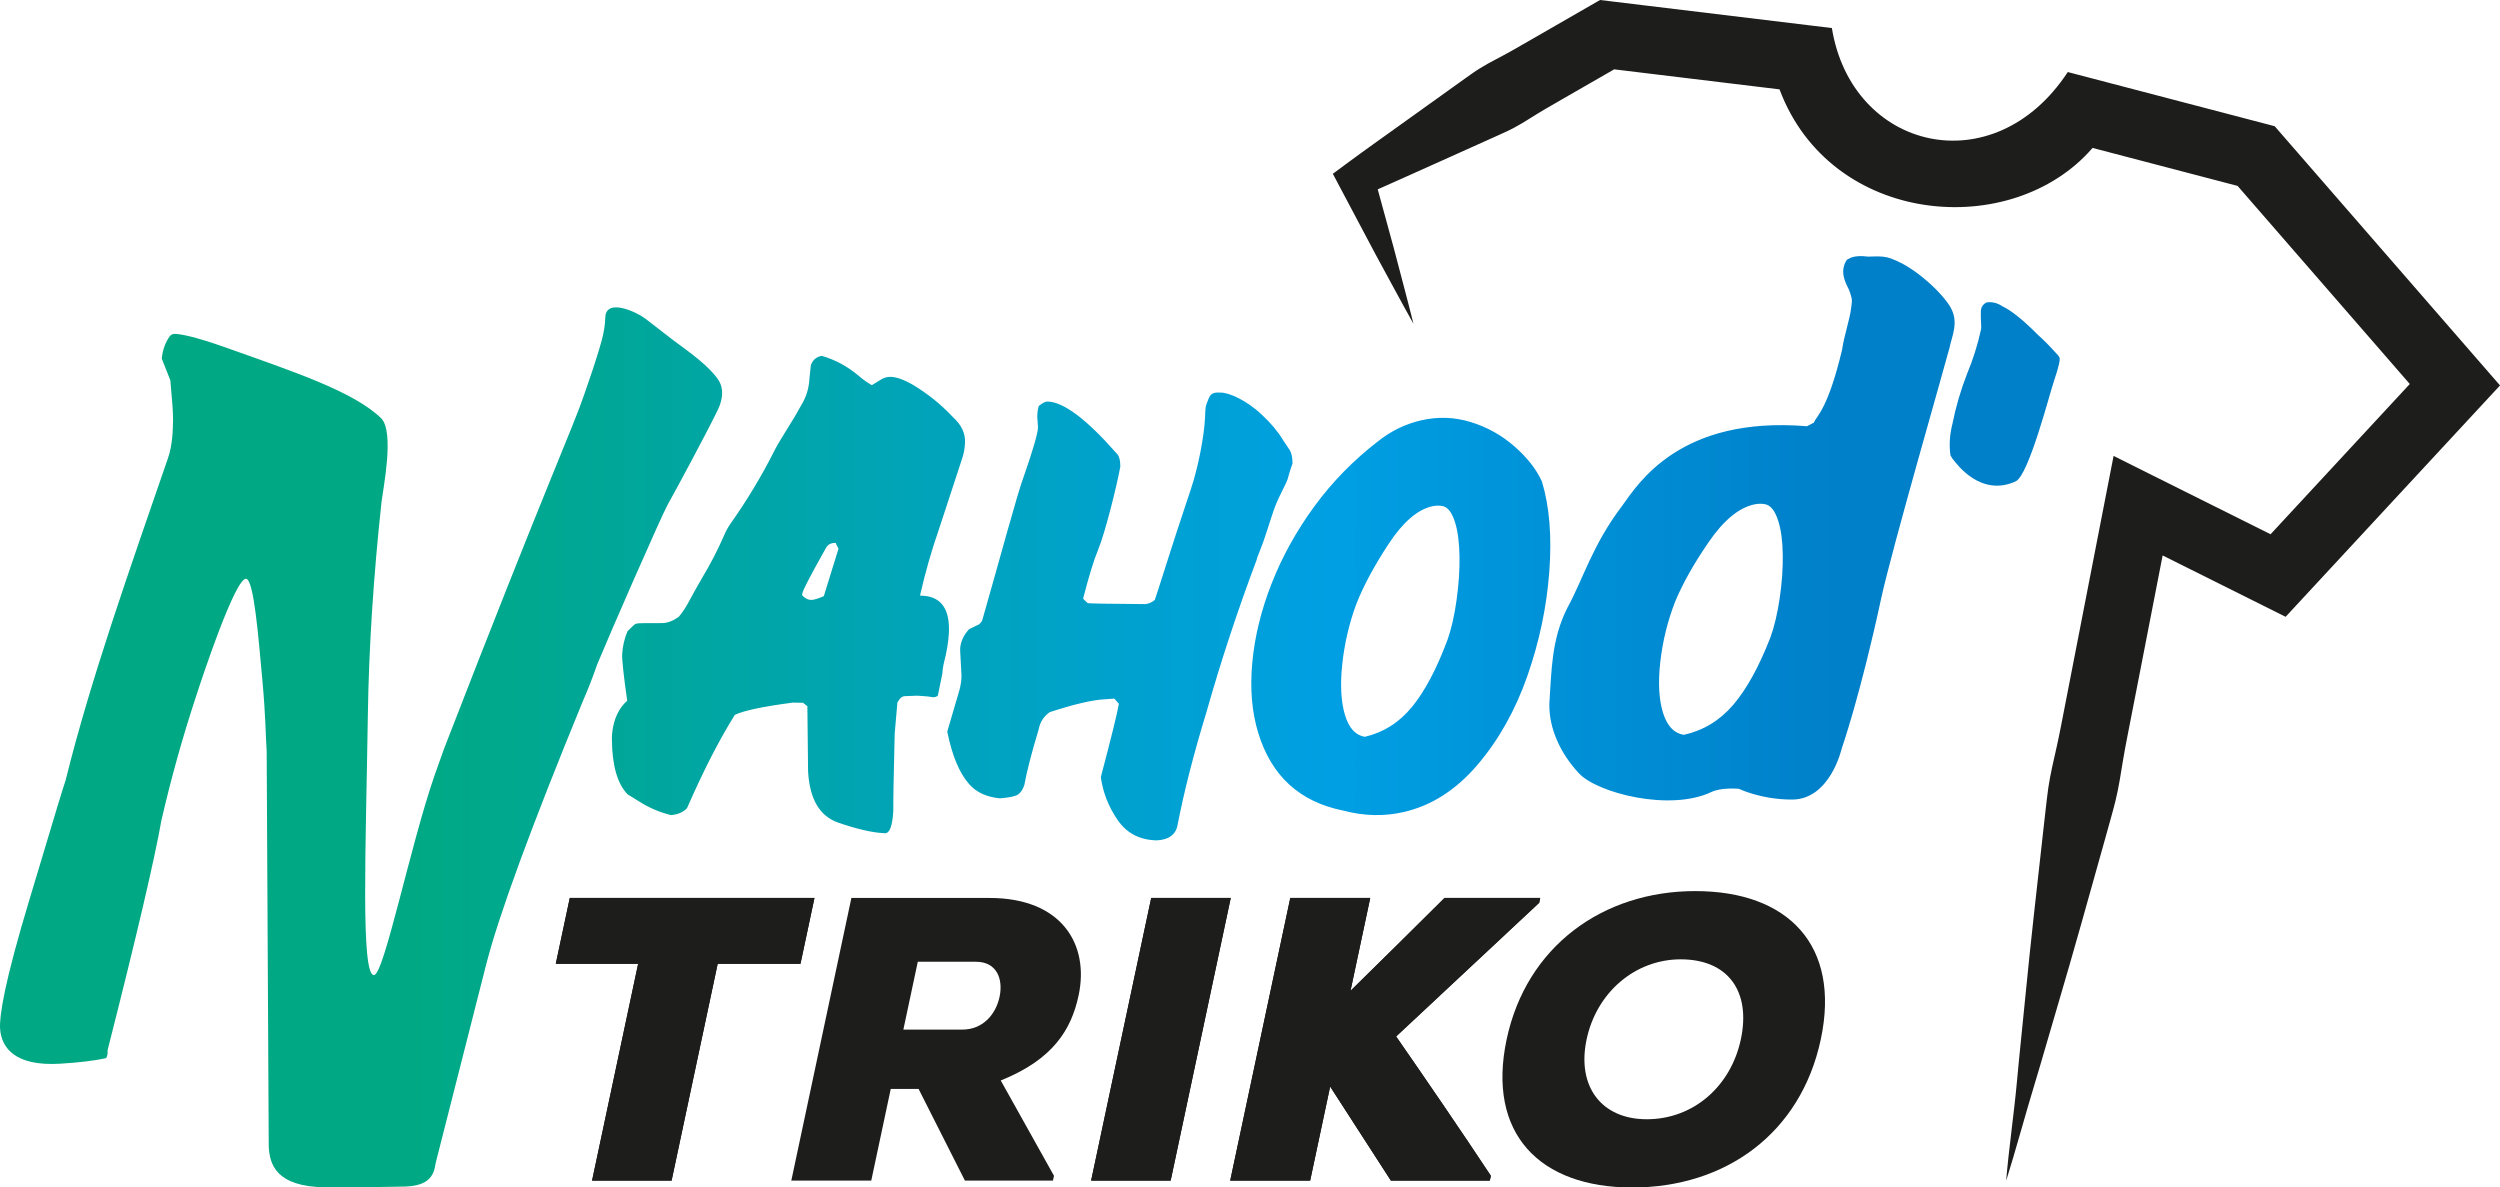
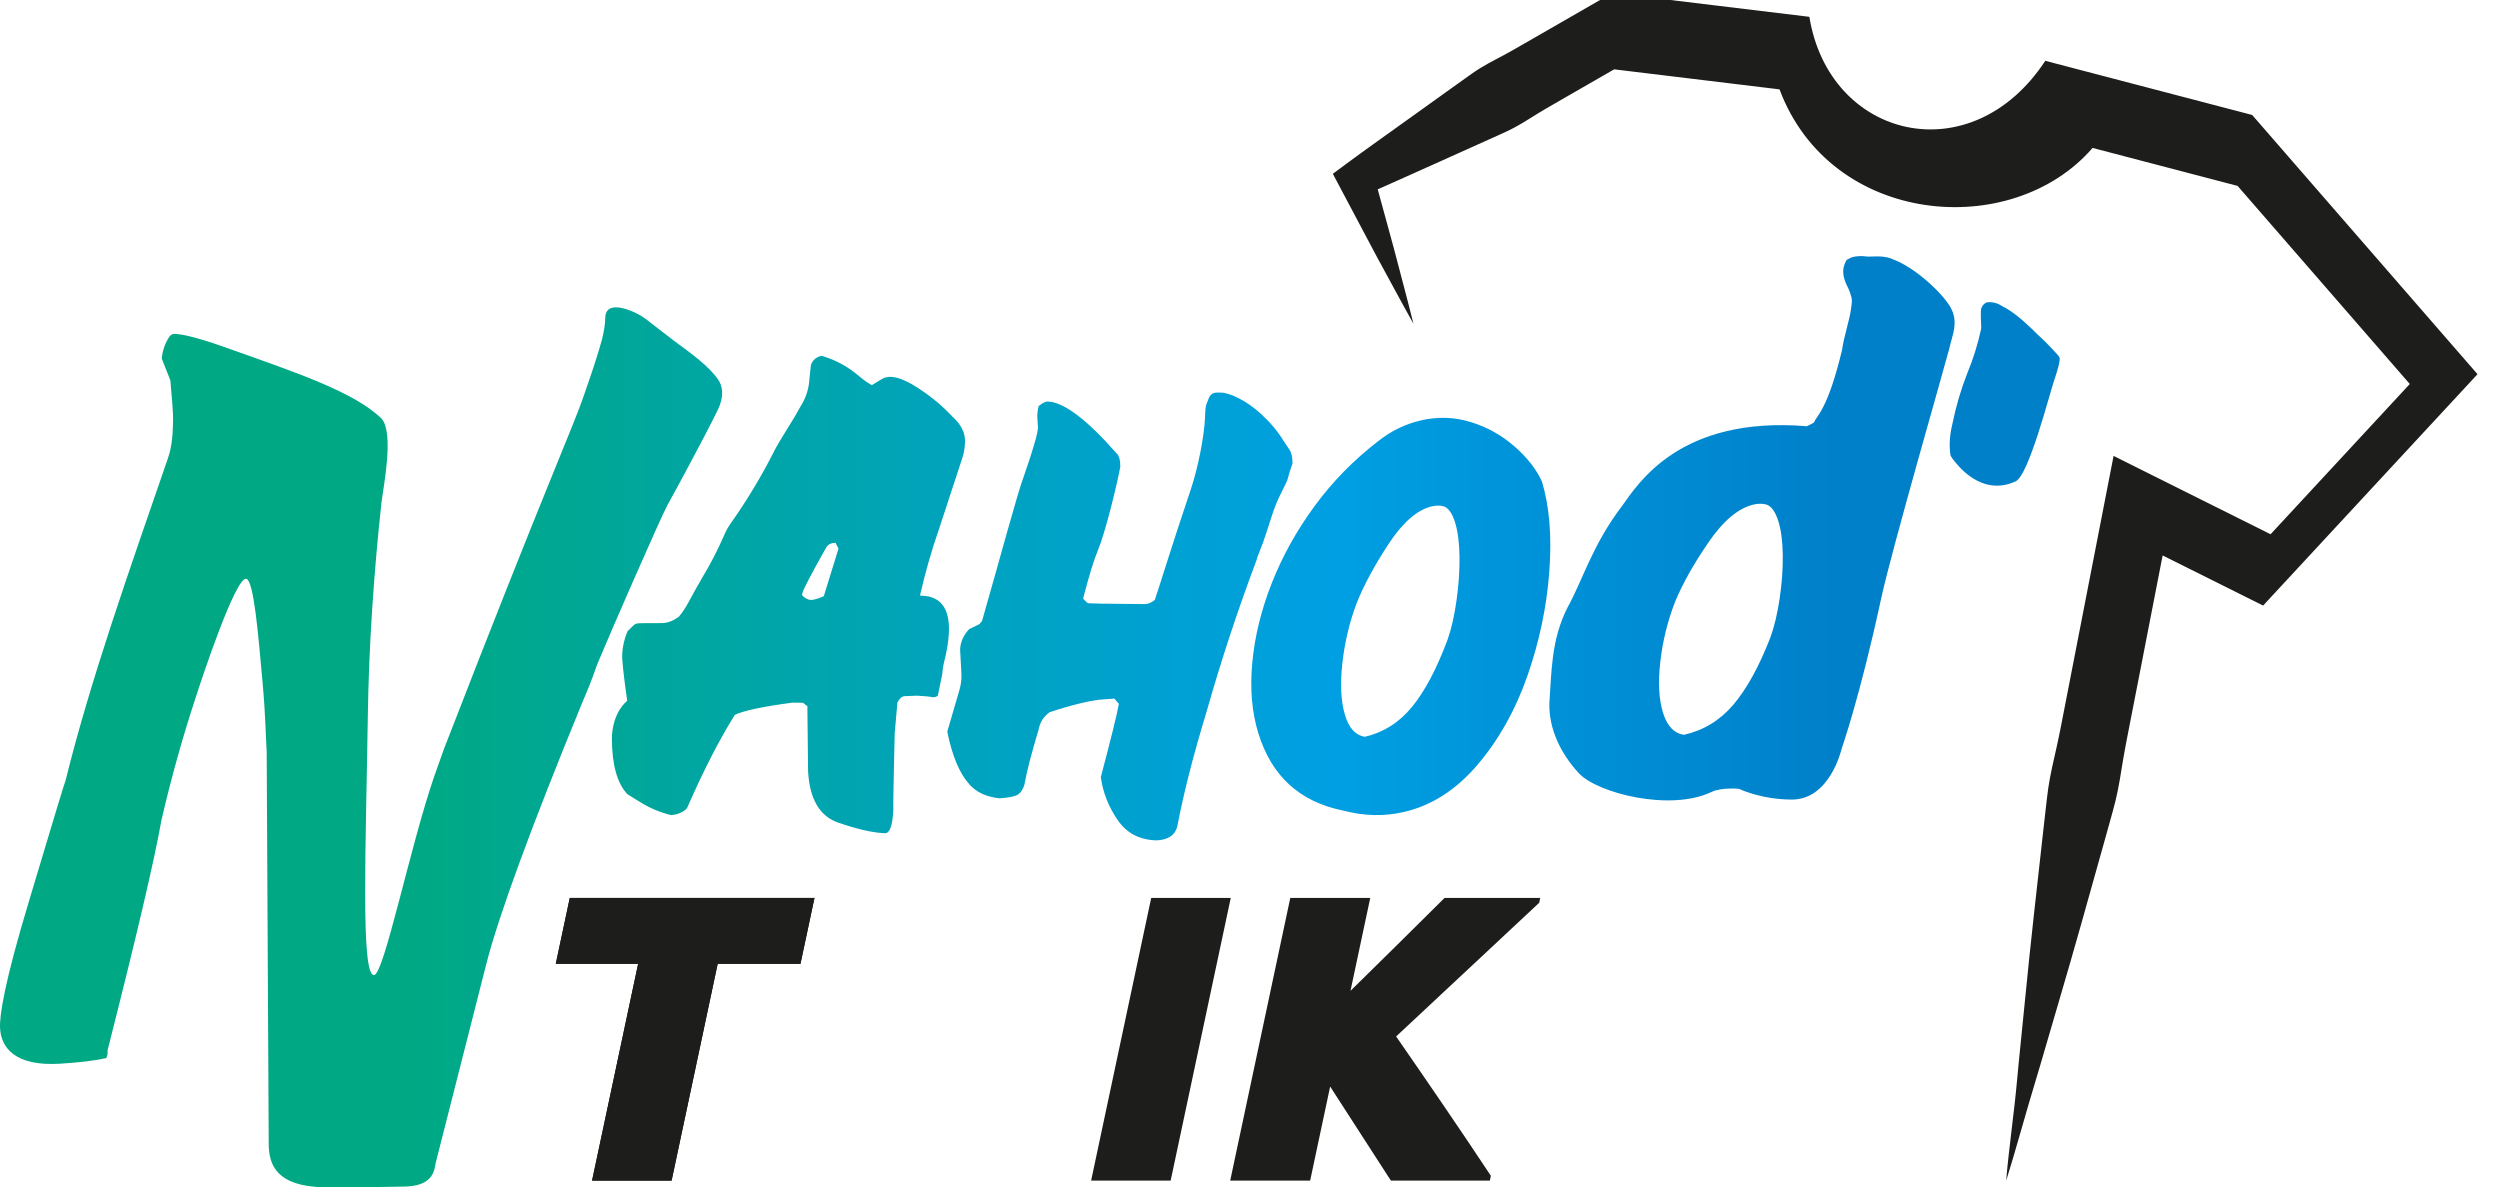
<svg xmlns="http://www.w3.org/2000/svg" version="1.1" id="Vrstva_1" x="0px" y="0px" width="566.929px" height="269.291px" viewBox="0 0 566.929 269.291" enable-background="new 0 0 566.929 269.291" xml:space="preserve">
  <g>
    <linearGradient id="SVGID_1_" gradientUnits="userSpaceOnUse" x1="2.734" y1="163.685" x2="462.53" y2="163.685">
      <stop offset="0.2" style="stop-color:#00A984" />
      <stop offset="0.65" style="stop-color:#009FE3" />
      <stop offset="0.9" style="stop-color:#0080C9" />
    </linearGradient>
    <path fill="url(#SVGID_1_)" d="M200.71,188.953l-0.336-0.018c-2.629-0.137-6.055-0.93-10.274-2.379   c-4.219-1.453-6.502-5.33-6.85-11.639l-0.162-14.826l-0.084-0.002l-0.889-0.719l-2.354-0.037   c-6.726,0.887-11.096,1.809-13.112,2.771c-3.484,5.549-7.104,12.602-10.857,21.164c-0.837,0.914-2.042,1.438-3.619,1.578   c-2.603-0.639-5.049-1.689-7.327-3.152l-2.532-1.564c-2.342-2.422-3.53-6.635-3.556-12.645c0,0-0.176-5.396,3.473-8.576   c-0.821-5.768-1.203-9.299-1.136-10.584c0.089-1.736,0.489-3.457,1.194-5.16c1.064-1.063,1.639-1.611,1.725-1.631   c0.086-0.025,0.241-0.076,0.473-0.148c0.227-0.072,2.105-0.1,5.641-0.086c1.178,0.004,2.438-0.463,3.779-1.406   c0.776-0.912,1.476-1.943,2.095-3.09c1.058-1.965,2.139-3.902,3.249-5.811c1.84-3.047,3.493-6.246,4.957-9.596   c0.385-0.932,0.881-1.834,1.486-2.701c3.756-5.309,7.102-10.887,10.044-16.742c0.436-0.873,1.94-3.377,4.509-7.51l1.486-2.619   c1.101-1.793,1.711-3.785,1.822-5.969l0.329-3.098c0.453-1.154,1.272-1.844,2.465-2.063c3.096,0.891,5.937,2.439,8.514,4.645   c0.914,0.781,1.863,1.449,2.844,2.004c0.695-0.414,1.391-0.84,2.084-1.281c0.699-0.441,1.466-0.643,2.305-0.6   c1.286,0.068,2.859,0.625,4.712,1.678c3.433,2.031,6.506,4.49,9.22,7.379c1.985,1.789,2.92,3.742,2.809,5.871   c-0.065,1.287-0.267,2.428-0.597,3.42l-5.296,16.145c-1.714,4.91-3.153,9.941-4.315,15.104l0.589,0.031   c4.252,0.217,6.238,3.07,5.954,8.557c-0.101,1.961-0.501,4.293-1.203,7.012c-0.149,0.721-0.243,1.42-0.275,2.09l-1.018,4.996   c-0.295,0.268-0.69,0.387-1.196,0.361c-0.668-0.148-1.838-0.264-3.52-0.348c-1.237,0.049-2.164,0.082-2.782,0.107   c-0.619,0.021-1.178,0.496-1.675,1.43l-0.615,7.037c-0.248,10.207-0.351,16.012-0.31,17.414   C202.399,187.219,201.775,188.953,200.71,188.953z M183.909,136.055c0.674-0.02,1.643-0.305,2.905-0.859l3.335-10.771   c-0.409-0.752-0.612-1.182-0.606-1.297c-1.063-0.055-1.815,0.33-2.248,1.148c-3.523,6.271-5.299,9.693-5.329,10.25   c-0.009,0.166-0.043,0.305-0.105,0.414C182.5,135.646,183.179,136.018,183.909,136.055z M266.971,187.416   c1.471-7.67,3.674-16.311,6.616-25.924c3.31-11.658,7.091-23.135,11.346-34.426c0.104-0.475,0.261-0.945,0.476-1.42   c0.733-1.783,1.388-3.598,1.966-5.438c0.998-3.045,1.647-5.486,3.117-8.322c2.262-4.518,1.043-2.369,2.614-6.783   c0-1.418-0.236-2.467-0.708-3.15c-0.473-0.682-0.943-1.393-1.419-2.127c-1.207-1.996-2.809-3.914-4.802-5.752   c-3.521-3.363-7.513-5.041-9.297-5.041c-0.948,0-2.146-0.238-2.757,1.258c-0.884,2.166-0.738,1.92-0.862,4.512   c-0.198,4.229-1.597,11.359-3.213,16.143c-4.358,12.895-7.733,24.012-8.176,25.102c-0.683,0.578-1.418,0.895-2.206,0.945   c-7.983-0.051-12.921-0.133-13.023-0.236c-0.474-0.422-0.814-0.762-1.022-1.023c1.31-5.096,2.44-8.773,3.388-11.029   c1.626-3.889,4.314-14.818,5.05-18.916c0-1.473-0.289-2.471-0.867-2.994c-6.83-7.775-12.055-11.686-15.68-11.738   c-0.473,0-1.129,0.342-1.967,1.023c-0.213,0.787-0.317,1.604-0.317,2.443l0.158,2.361c0,1.26-1.076,4.99-3.231,11.189   c-1.367,3.52-5.524,19.072-9.465,32.779l-0.628,0.711l-2.287,1.102c-1.314,1.42-1.996,2.969-2.046,4.648l0.311,5.832   c0,1.207-0.184,2.416-0.549,3.623l-2.677,9.141c1.101,5.463,2.755,9.426,4.961,11.895c1.576,1.838,3.886,2.918,6.933,3.232   c2.208-0.156,3.609-0.461,4.218-0.908c0.603-0.447,1.063-1.168,1.377-2.164c0.523-2.941,1.602-7.119,3.228-12.529   c0.319-1.678,1.159-2.994,2.521-3.941c5.462-1.781,9.586-2.754,12.37-2.91l2.286-0.16l1.023,1.182   c-0.367,2.154-1.735,7.697-4.096,16.623c0.473,3.469,1.745,6.711,3.821,9.732c2.075,3.02,5.055,4.555,8.943,4.609   C264.973,190.408,266.496,189.359,266.971,187.416z M465.8,86.346c1.038-3.045,1.445-4.82,1.222-5.311   c-0.111-0.246-0.392-0.59-0.839-1.029c-1.32-1.479-2.69-2.863-4.114-4.143c-3.29-3.307-5.943-5.439-7.972-6.4   c-1.137-0.768-2.337-1.061-3.597-0.887c-0.841,0.436-1.278,1.113-1.298,2.039c-0.025,0.93-0.004,1.898,0.061,2.908   c0.027,0.385,0.019,0.758-0.01,1.117c-0.771,3.523-1.821,6.875-3.15,10.055c-1.44,3.676-2.558,7.479-3.345,11.4   c-0.638,2.521-0.784,4.914-0.442,7.186c0.303,0.561,0.618,1.008,0.945,1.35c0.296,0.305,5.868,8.236,13.847,4.518   C460.084,107.762,464.835,89.113,465.8,86.346z M152.807,77.25l-6.417-4.959c-1.961-1.525-9.037-4.848-9.131-0.248   c-0.07,3.412-1.282,6.813-2.042,9.285c-0.815,2.65-1.917,5.729-2.815,8.371c-2.231,6.674-8.867,21.145-31.695,80.066l-2.147,6.025   C93,191.82,87.08,221.125,84.805,221.125c-3.034,0-1.829-29.18-1.388-58.934c0.227-15.23,1.272-31.504,3.11-48.42   c0.404-3.254,2.866-15.459,0.047-18.783C80.417,88.83,66.467,84.25,51.036,78.752c-7.36-2.605-10.301-3.02-11.4-3.035   c-0.292-0.004-0.618,0.043-1.061,0.422c-1.049,1.422-1.676,3.119-1.897,5.17l1.952,4.936l0.044,0.488   c0.406,4.369,0.591,7.111,0.572,8.387c-0.041,2.789-0.162,5.898-1.146,8.754c-8.723,25.316-17.579,50.258-23.209,73.029   l-0.072,0.258l-0.066,0.178c-0.249,0.674-1.841,5.805-8.018,26.467c-5.854,19.338-6.884,26.674-6.718,29.426   c0.263,4.342,3.358,8.605,13.581,7.988c4.423-0.268,7.936-0.695,10.473-1.266c0.236-0.414,0.338-0.85,0.333-1.338l-0.008-0.453   l0.11-0.438c6.469-25.453,10.531-42.813,12.081-51.609l0.037-0.176c2.172-9.412,4.796-18.807,7.793-27.887   c1.381-4.309,8.864-26.846,11.363-26.809c1.783,0.027,2.832,13.271,3.741,23.26c0.734,8.063,0.702,12.146,0.953,15.92l0.465,89.34   c0.128,4.324,1.696,9.314,12.726,9.479l5.371,0.049c0.389-0.008,12.767-0.213,12.767-0.213c5.484-0.158,6.586-2.561,6.959-5.129   l0.026-0.18l11.433-44.939c2.823-11.123,10.197-31.227,21.95-59.824c1.201-2.74,2.275-5.488,3.185-8.152l0.071-0.193   c2.443-5.967,14.641-33.871,15.99-36.234c1.12-1.959,8.775-16.107,11.37-21.502c0.346-0.721,1.943-4.078,0.097-6.801   C160.774,83.016,156.719,80.125,152.807,77.25z M429.421,58.875c-0.163-0.088-0.324-0.166-0.47-0.217   c-0.292-0.096-0.567-0.178-0.824-0.242c-0.083-0.023-0.149-0.061-0.231-0.08l-0.153-0.002c-1.482-0.311-2.589-0.15-4.147-0.143   c-1.52-0.199-2.764-0.139-3.733,0.182l-1.058,0.535c-0.878,1.363-1.054,2.873-0.504,4.521c0.204,0.631,0.424,1.16,0.657,1.588   c0.239,0.43,0.46,0.957,0.662,1.584c0.521,1.596,0.337,1.77,0.132,3.477c-0.194,1.977-1.681,6.541-2.003,9.176   c-3.247,13.613-5.732,14.938-6.443,16.611l-1.544,0.793c-28.847-2.389-38.295,13.072-41.888,18.023   c-6.793,8.938-8.865,16.668-12.426,23.129c-3.695,7.283-3.592,14.543-4.101,21.75c-0.099,5.709,2.539,11.322,6.707,15.801   c4.167,4.482,20.678,8.725,30.074,4.229c2.283-1.094,6.23-0.707,6.23-0.707s4.943,2.434,12.022,2.434   c8.648,0,11.251-11.516,11.251-11.516s4.193-11.914,8.969-34.105c2.314-10.752,14.627-53.381,15.479-56.773   c0.556-2.738,2.174-5.791,0.277-9.172S434.193,60.641,429.421,58.875z M403.572,135.74c-0.509,3.449-1.216,6.408-2.121,8.879   c-2.574,6.609-5.381,11.688-8.42,15.236c-3.041,3.549-6.772,5.807-11.192,6.783c-2.191-0.338-3.753-1.975-4.687-4.912   c-0.96-3.025-1.177-6.896-0.646-11.604c0.531-4.711,1.649-9.258,3.351-13.646c1.725-4.15,4.268-8.674,7.643-13.578   c3.37-4.898,6.79-7.732,10.265-8.498c0.947-0.209,1.846-0.215,2.698-0.016c1.171,0.324,2.102,1.568,2.792,3.736   c0.645,2.033,0.986,4.615,1.026,7.748C404.319,129.002,404.083,132.295,403.572,135.74z M304.614,183.818   c-9.886-1.973-16.317-7.859-19.297-17.666c-1.437-4.727-1.881-10.031-1.332-15.916c0.547-5.881,2.008-11.857,4.387-17.92   c2.38-6.063,5.598-11.877,9.656-17.441c4.058-5.559,8.879-10.492,14.46-14.793c2.939-2.346,6.2-3.932,9.783-4.76   c3.806-0.879,7.558-0.746,11.259,0.391c3.699,1.139,6.997,2.975,9.895,5.51c2.896,2.531,4.976,5.188,6.237,7.963   c1.714,5.633,2.271,12.447,1.679,20.439c-0.596,7.996-2.256,15.889-4.978,23.674c-2.724,7.785-6.505,14.512-11.34,20.178   c-4.838,5.662-10.391,9.215-16.659,10.66C313.888,185.17,309.304,185.063,304.614,183.818z M327.319,114.805   c-0.815-0.199-1.677-0.195-2.582,0.016c-3.327,0.766-6.601,3.602-9.825,8.504c-3.229,4.904-5.664,9.432-7.314,13.584   c-1.629,4.391-2.698,8.939-3.207,13.652c-0.508,4.711-0.3,8.584,0.619,11.609c0.893,2.939,2.388,4.578,4.485,4.918   c4.229-0.979,7.802-3.238,10.712-6.789c2.909-3.549,5.595-8.631,8.06-15.244c0.866-2.471,1.543-5.432,2.029-8.883   c0.489-3.447,0.715-6.742,0.678-9.877c-0.038-3.135-0.365-5.719-0.982-7.752C329.331,116.373,328.439,115.129,327.319,114.805z" />
    <g>
      <polygon fill="#1D1D1B" points="144.713,218.557 126.036,218.557 129.209,203.63 184.699,203.63 181.526,218.557 162.751,218.557     152.298,267.732 134.262,267.732   " />
-       <polygon fill="#1D1D1B" points="247.434,267.732 261.061,203.63 279.099,203.63 265.471,267.732   " />
-       <path fill="#1D1D1B" d="M349.042,204.729L316.6,235.042c6.864,9.892,14.762,21.429,21.483,31.594l-0.234,1.097h-22.434    l-13.775-21.333l-4.535,21.333h-18.131L292.6,203.63h18.132l-4.478,21.062c6.933-6.772,14.479-14.281,21.324-21.062h21.7    L349.042,204.729z" />
      <path fill="#1D1D1B" d="M144.713,218.557h-18.678l3.174-14.927h55.489l-3.173,14.927h-18.775l-10.453,49.176h-18.037    L144.713,218.557z" />
-       <path fill="#1D1D1B" d="M238.782,267.732h-19.964l-10.507-20.787h-6.315l-4.42,20.787h-18.13l13.627-64.103h31.315    c16.391,0,22.667,10.532,20.216,22.069c-1.675,7.876-5.843,14.563-17.662,19.325l12.071,21.611L238.782,267.732z M208.127,218.098    l-3.27,15.385h13.368c4.763,0,7.625-3.567,8.444-7.415c0.858-4.033-0.598-7.97-5.358-7.97H208.127z M238.782,267.732h-19.964    l-10.507-20.787h-6.315l-4.42,20.787h-18.13l13.627-64.103h31.315c16.391,0,22.667,10.532,20.216,22.069    c-1.675,7.876-5.843,14.563-17.662,19.325l12.071,21.611L238.782,267.732z M208.127,218.098l-3.27,15.385h13.368    c4.763,0,7.625-3.567,8.444-7.415c0.858-4.033-0.598-7.97-5.358-7.97H208.127z" />
      <path fill="#1D1D1B" d="M247.434,267.732l13.627-64.103h18.038l-13.628,64.103H247.434z" />
      <path fill="#1D1D1B" d="M349.042,204.729L316.6,235.042c6.864,9.892,14.762,21.429,21.483,31.594l-0.234,1.097h-22.434    l-13.775-21.333l-4.535,21.333h-18.131L292.6,203.63h18.132l-4.478,21.062c6.933-6.772,14.479-14.281,21.324-21.062h21.7    L349.042,204.729z" />
-       <path fill="#1D1D1B" d="M370.146,269.291c-20.971,0-33.032-12.177-28.479-33.609c4.475-21.062,21.798-33.608,42.765-33.608    c21.062,0,33.013,12.27,28.475,33.608C408.352,257.114,391.205,269.291,370.146,269.291z M381.139,217.549    c-10.347,0-19.084,7.513-21.338,18.133c-2.281,10.716,3.377,18.132,13.633,18.132c10.62,0,19.085-7.508,21.344-18.132    C397.109,224.691,391.761,217.549,381.139,217.549z M370.146,269.291c-20.971,0-33.032-12.177-28.479-33.609    c4.475-21.062,21.798-33.608,42.765-33.608c21.062,0,33.013,12.27,28.475,33.608C408.352,257.114,391.205,269.291,370.146,269.291    z M381.139,217.549c-10.347,0-19.084,7.513-21.338,18.133c-2.281,10.716,3.377,18.132,13.633,18.132    c10.62,0,19.085-7.508,21.344-18.132C397.109,224.691,391.761,217.549,381.139,217.549z" />
      <g>
-         <path fill="#1D1D1B" d="M474.537,33.547l32.883,8.61l39.05,44.922l-31.571,34.074l-26.638-13.288l-8.96-4.474l-1.915,9.829     l-7.288,37.445l-1.821,9.362c-0.617,3.119-1.188,6.245-1.882,9.347c-0.693,3.107-1.447,6.197-1.906,9.351     c-0.434,3.149-0.736,6.331-1.116,9.496l-2.12,19.021c-0.701,6.339-1.367,12.69-1.988,19.045l-0.958,9.53     c-0.306,3.178-0.657,6.347-0.932,9.533c-0.562,6.369-1.935,16.007-2.429,22.382c1.938-6.1,4.492-15.501,6.363-21.616     c0.941-3.057,1.807-6.125,2.712-9.188l2.688-9.19c1.808-6.125,3.574-12.262,5.304-18.398l5.172-18.428     c0.835-3.074,1.752-6.135,2.526-9.225c0.763-3.09,1.225-6.239,1.742-9.38c0.525-3.136,1.169-6.247,1.766-9.368l1.828-9.362     l5.375-27.619l22.784,11.368l5.104,2.547l3.879-4.187l40.095-43.27l4.646-5.013l-4.483-5.156l-45.074-51.854l-1.544-1.775     l-2.278-0.597l-39.834-10.427l-4.805-1.258c-16.748,25.541-48.985,17.835-53.498-9.977l-5.275-0.638l-44.776-5.418L362.848,0     l-2.196,1.261L346.424,9.45c-2.37,1.37-4.737,2.734-7.175,3.996c-1.213,0.628-2.411,1.285-3.58,2.007     c-1.166,0.711-2.276,1.523-3.396,2.318l-13.41,9.604c-4.467,3.219-8.962,6.371-13.389,9.65l-3.223,2.387l1.441,2.721l8.32,15.689     c2.845,5.2,5.622,10.427,8.524,15.604c-1.43-5.763-2.986-11.471-4.476-17.209l-3.63-13.279c4.092-1.803,8.155-3.653,12.232-5.472     L339.71,30.7c1.253-0.568,2.513-1.121,3.716-1.775c1.205-0.644,2.377-1.35,3.533-2.084c2.313-1.468,4.685-2.838,7.056-4.194     l12.033-6.922l37.498,4.541C415.148,51.275,456.231,54.714,474.537,33.547z" />
+         <path fill="#1D1D1B" d="M474.537,33.547l32.883,8.61l39.05,44.922l-31.571,34.074l-26.638-13.288l-8.96-4.474l-1.915,9.829     l-7.288,37.445l-1.821,9.362c-0.617,3.119-1.188,6.245-1.882,9.347c-0.693,3.107-1.447,6.197-1.906,9.351     c-0.434,3.149-0.736,6.331-1.116,9.496l-2.12,19.021c-0.701,6.339-1.367,12.69-1.988,19.045l-0.958,9.53     c-0.306,3.178-0.657,6.347-0.932,9.533c-0.562,6.369-1.935,16.007-2.429,22.382c1.938-6.1,4.492-15.501,6.363-21.616     c0.941-3.057,1.807-6.125,2.712-9.188l2.688-9.19c1.808-6.125,3.574-12.262,5.304-18.398l5.172-18.428     c0.835-3.074,1.752-6.135,2.526-9.225c0.763-3.09,1.225-6.239,1.742-9.38c0.525-3.136,1.169-6.247,1.766-9.368l1.828-9.362     l5.375-27.619l22.784,11.368l3.879-4.187l40.095-43.27l4.646-5.013l-4.483-5.156l-45.074-51.854l-1.544-1.775     l-2.278-0.597l-39.834-10.427l-4.805-1.258c-16.748,25.541-48.985,17.835-53.498-9.977l-5.275-0.638l-44.776-5.418L362.848,0     l-2.196,1.261L346.424,9.45c-2.37,1.37-4.737,2.734-7.175,3.996c-1.213,0.628-2.411,1.285-3.58,2.007     c-1.166,0.711-2.276,1.523-3.396,2.318l-13.41,9.604c-4.467,3.219-8.962,6.371-13.389,9.65l-3.223,2.387l1.441,2.721l8.32,15.689     c2.845,5.2,5.622,10.427,8.524,15.604c-1.43-5.763-2.986-11.471-4.476-17.209l-3.63-13.279c4.092-1.803,8.155-3.653,12.232-5.472     L339.71,30.7c1.253-0.568,2.513-1.121,3.716-1.775c1.205-0.644,2.377-1.35,3.533-2.084c2.313-1.468,4.685-2.838,7.056-4.194     l12.033-6.922l37.498,4.541C415.148,51.275,456.231,54.714,474.537,33.547z" />
      </g>
    </g>
  </g>
</svg>